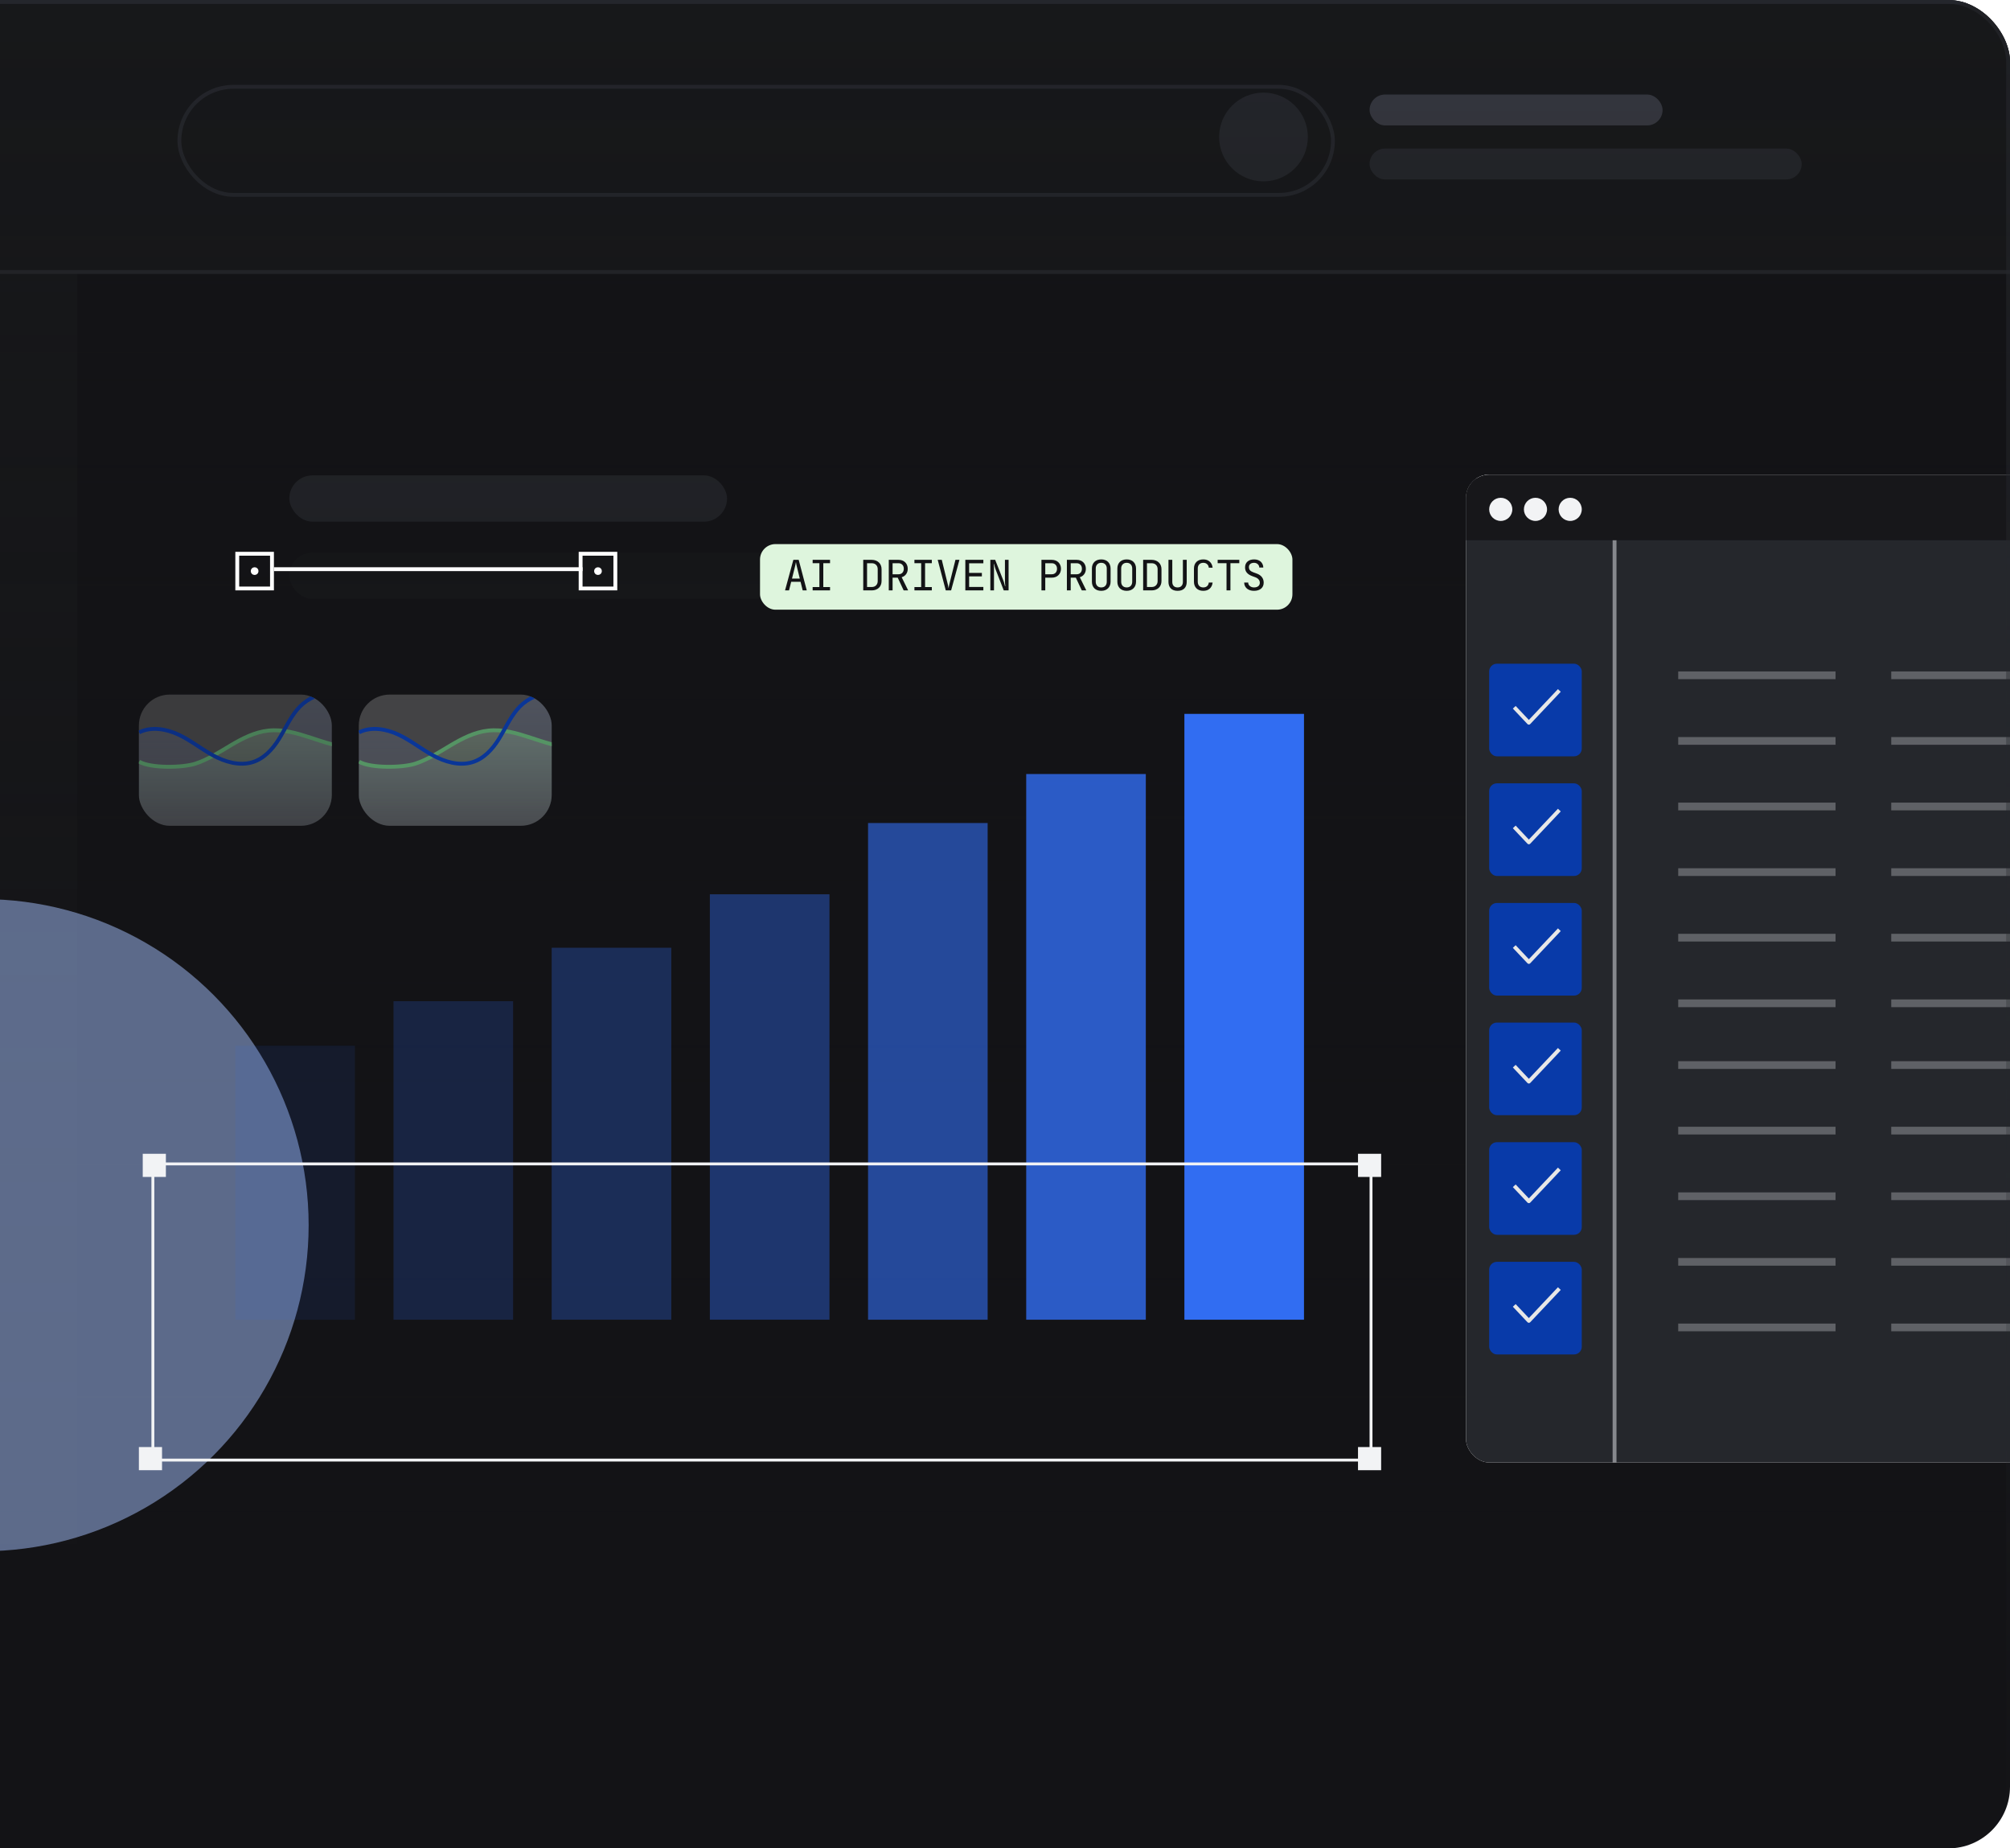
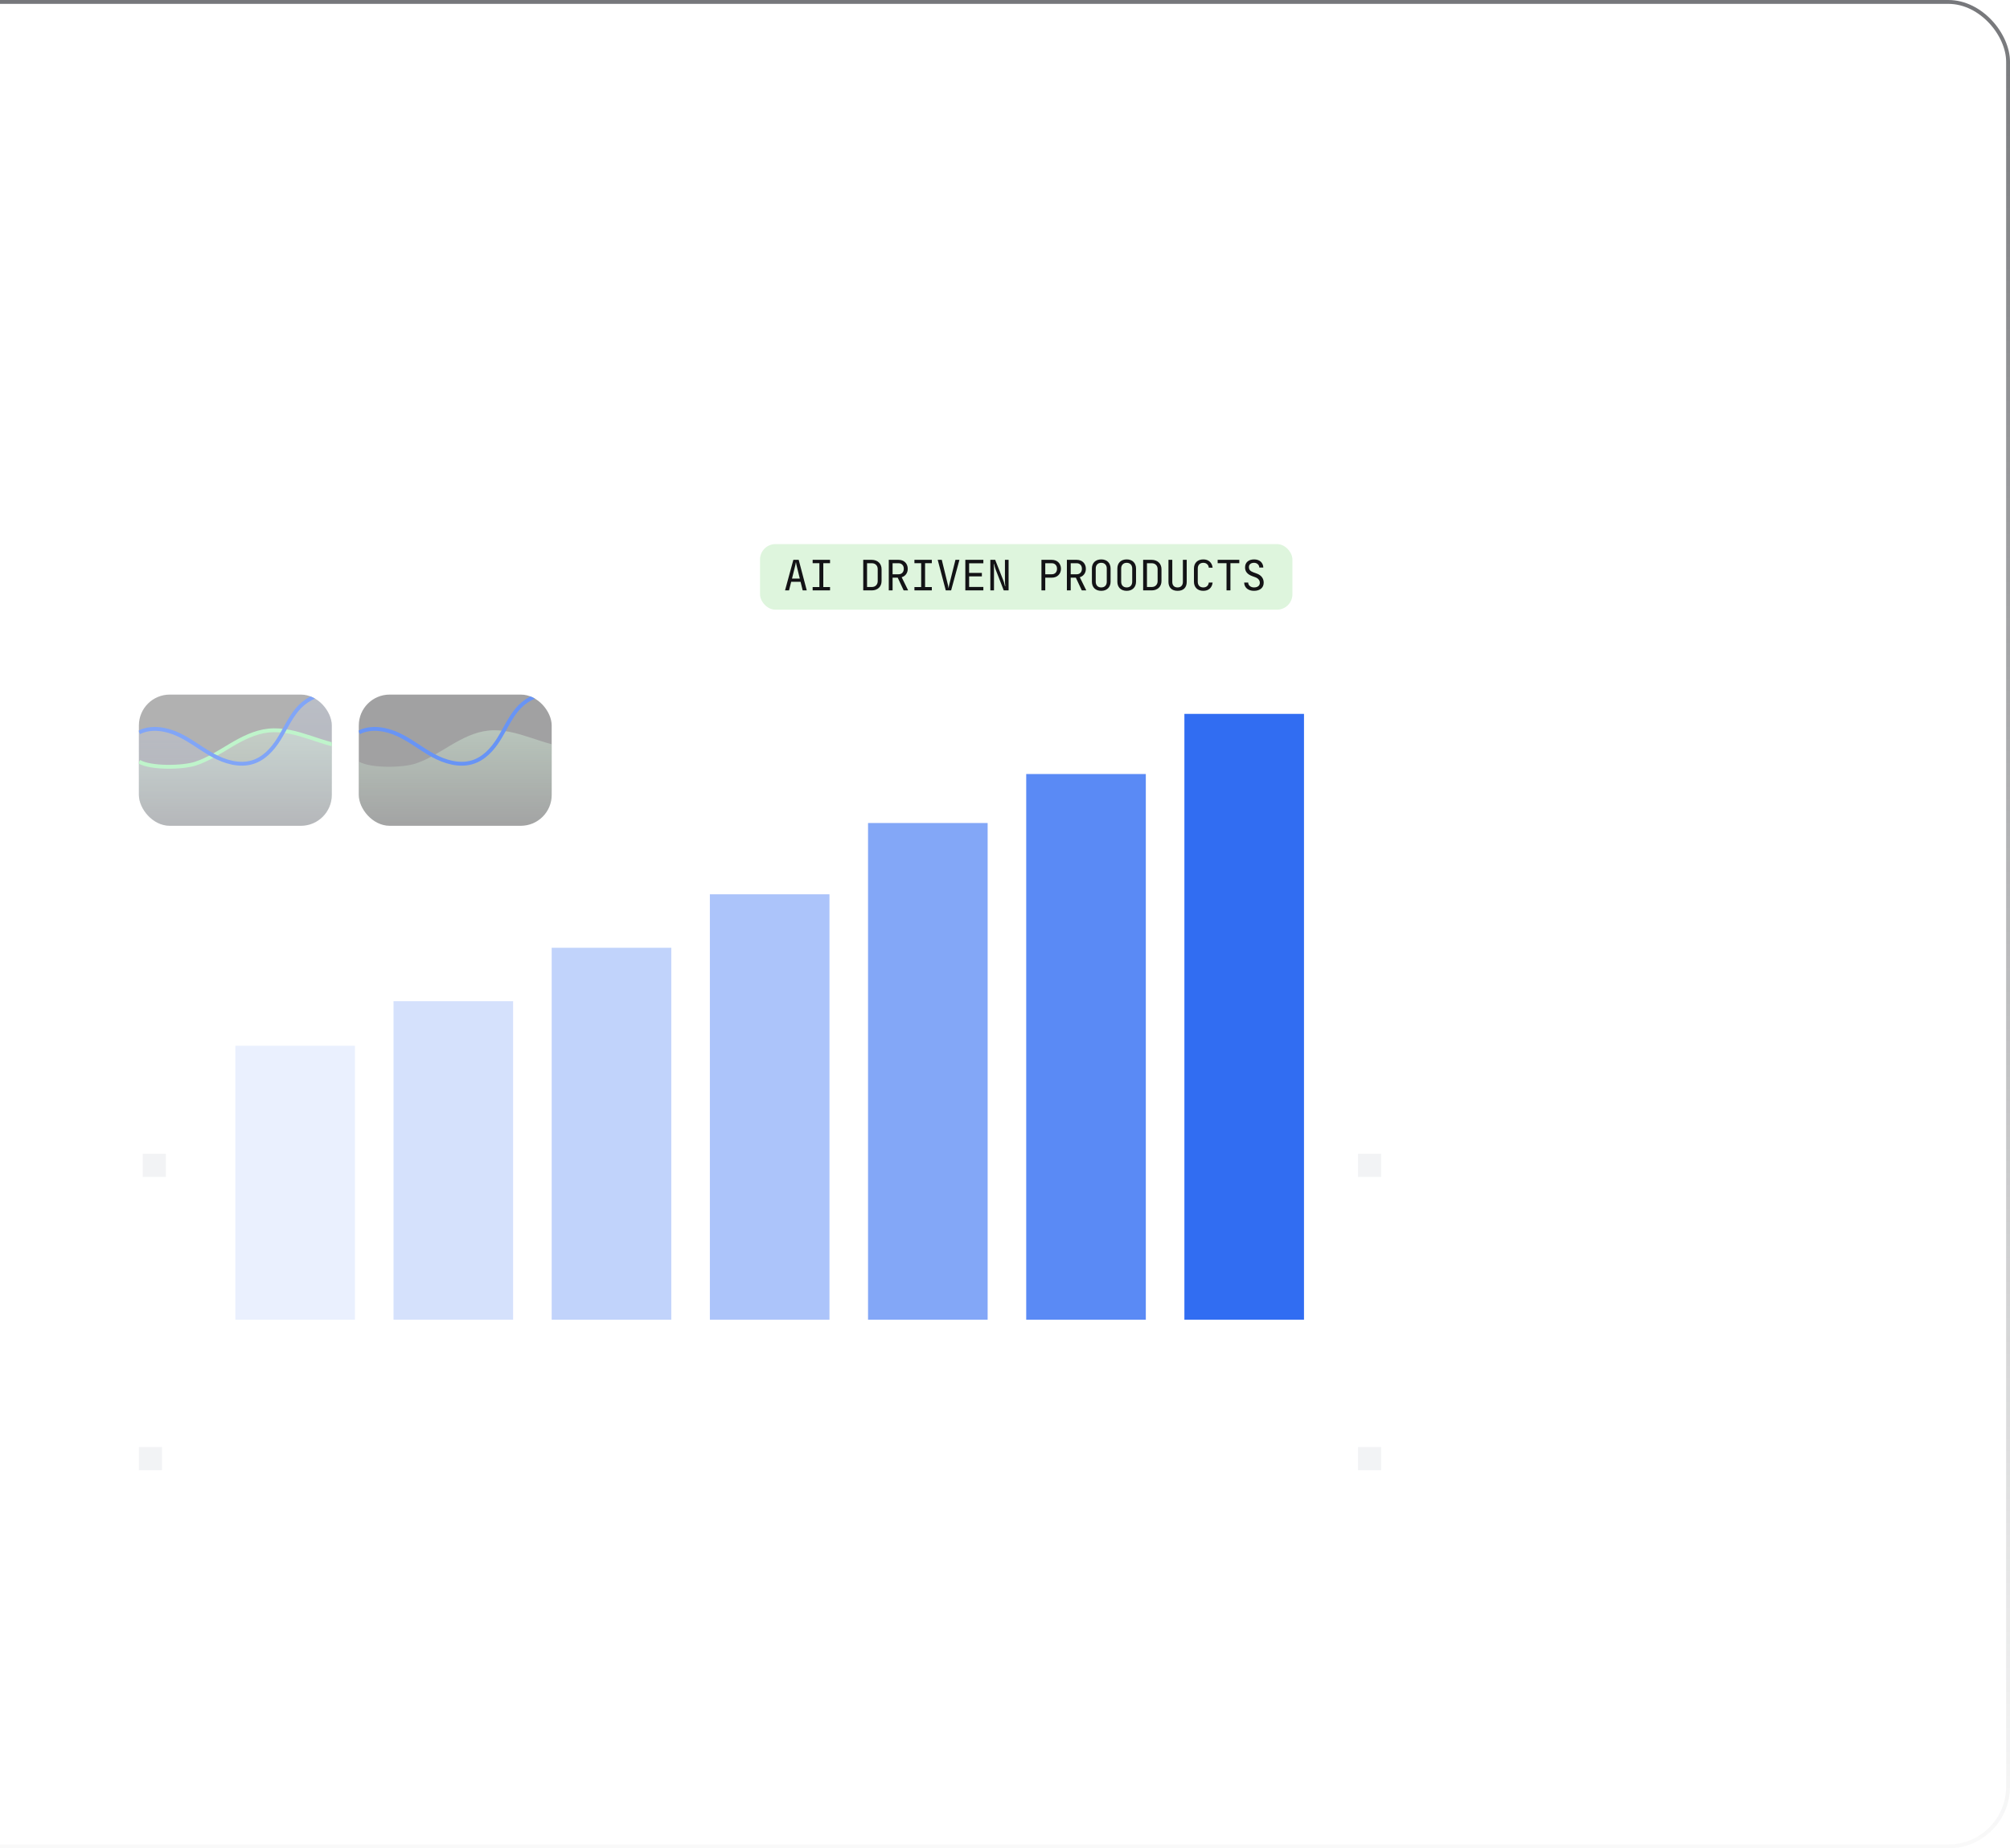
<svg xmlns="http://www.w3.org/2000/svg" width="521" height="479" viewBox="0 0 521 479" fill="none">
  <g clip-path="url(#clip0_2103_9422)">
    <rect x="-63" width="584" height="479" rx="16" fill="#131316" />
    <g filter="url(#filter0_f_2103_9422)">
      <circle cx="460.5" cy="659.5" r="84.5" fill="#A6C1FE" />
    </g>
    <rect x="75" y="123.189" width="113.45" height="12" rx="6" fill="#25272C" />
    <rect x="75" y="143.189" width="185" height="12" rx="6" fill="#17181A" />
    <rect width="83" height="400" transform="translate(-63)" fill="#17181A" />
    <rect x="-62.5" y="0.5" width="584" height="70" fill="#17181A" stroke="#25272C" />
    <rect x="46.5" y="22.5" width="299" height="28" rx="14" stroke="#25272C" />
    <circle cx="327.5" cy="35.5" r="11.5" fill="#25272C" />
    <rect x="355" y="24.5" width="75.948" height="8" rx="4" fill="#383A42" />
    <rect x="355" y="38.5" width="112" height="8" rx="4" fill="#25272C" />
    <rect x="-63" y="-100" width="817" height="500" fill="url(#paint0_linear_2103_9422)" />
    <g clip-path="url(#clip1_2103_9422)">
      <rect x="380" y="123" width="174" height="256" rx="6" fill="white" />
      <rect x="366.5" y="123.5" width="187" height="271" rx="5.5" fill="#25272C" stroke="#E9EBEE" />
      <rect opacity="0.5" width="1" height="258" transform="matrix(-1 0 0 1 419 123)" fill="#E9EBEE" />
      <rect x="380" y="140" width="22" height="174" transform="rotate(-90 380 140)" fill="#17171A" />
      <circle cx="389" cy="132" r="3" fill="#F2F3F5" />
      <circle cx="398" cy="132" r="3" fill="#F2F3F5" />
      <circle cx="407" cy="132" r="3" fill="#F2F3F5" />
      <g opacity="0.3">
        <rect x="490.219" y="174" width="40.781" height="2" fill="#E9EBEE" />
        <rect x="490.219" y="208" width="40.781" height="2" fill="#E9EBEE" />
        <rect x="490.219" y="242" width="40.781" height="2" fill="#E9EBEE" />
        <rect x="490.219" y="191" width="40.781" height="2" fill="#E9EBEE" />
        <rect x="490.219" y="225" width="40.781" height="2" fill="#E9EBEE" />
        <rect x="490.219" y="259" width="40.781" height="2" fill="#E9EBEE" />
      </g>
      <g opacity="0.3">
        <rect x="490.219" y="275" width="40.781" height="2" fill="#E9EBEE" />
        <rect x="490.219" y="309" width="40.781" height="2" fill="#E9EBEE" />
        <rect x="490.219" y="343" width="40.781" height="2" fill="#E9EBEE" />
        <rect x="490.219" y="292" width="40.781" height="2" fill="#E9EBEE" />
        <rect x="490.219" y="326" width="40.781" height="2" fill="#E9EBEE" />
      </g>
      <g opacity="0.3">
        <rect x="435" y="174" width="40.781" height="2" fill="#E9EBEE" />
-         <rect x="435" y="208" width="40.781" height="2" fill="#E9EBEE" />
        <rect x="435" y="242" width="40.781" height="2" fill="#E9EBEE" />
        <rect x="435" y="191" width="40.781" height="2" fill="#E9EBEE" />
        <rect x="435" y="225" width="40.781" height="2" fill="#E9EBEE" />
        <rect x="435" y="259" width="40.781" height="2" fill="#E9EBEE" />
      </g>
      <g opacity="0.3">
        <rect x="435" y="275" width="40.781" height="2" fill="#E9EBEE" />
        <rect x="435" y="309" width="40.781" height="2" fill="#E9EBEE" />
        <rect x="435" y="343" width="40.781" height="2" fill="#E9EBEE" />
        <rect x="435" y="292" width="40.781" height="2" fill="#E9EBEE" />
        <rect x="435" y="326" width="40.781" height="2" fill="#E9EBEE" />
      </g>
      <rect x="386" y="172" width="24" height="24" rx="2" fill="#083AA9" />
      <path d="M403.846 179.291L396.283 187.291L392.846 183.655" stroke="#E7E7E7" stroke-linecap="square" stroke-linejoin="round" />
      <rect x="386" y="265" width="24" height="24" rx="2" fill="#083AA9" />
      <path d="M403.846 272.291L396.283 280.291L392.846 276.655" stroke="#E7E7E7" stroke-linecap="square" stroke-linejoin="round" />
      <rect x="386" y="203" width="24" height="24" rx="2" fill="#083AA9" />
      <path d="M403.846 210.291L396.283 218.291L392.846 214.655" stroke="#E7E7E7" stroke-linecap="square" stroke-linejoin="round" />
      <rect x="386" y="296" width="24" height="24" rx="2" fill="#083AA9" />
      <path d="M403.846 303.291L396.283 311.291L392.846 307.655" stroke="#E7E7E7" stroke-linecap="square" stroke-linejoin="round" />
      <rect x="386" y="234" width="24" height="24" rx="2" fill="#083AA9" />
      <path d="M403.846 241.291L396.283 249.291L392.846 245.655" stroke="#E7E7E7" stroke-linecap="square" stroke-linejoin="round" />
      <rect x="386" y="327" width="24" height="24" rx="2" fill="#083AA9" />
      <path d="M403.846 334.291L396.283 342.291L392.846 338.655" stroke="#E7E7E7" stroke-linecap="square" stroke-linejoin="round" />
    </g>
    <g opacity="0.5" filter="url(#filter1_f_2103_9422)">
      <circle cx="-4.5" cy="317.5" r="84.5" fill="#A6C1FE" />
    </g>
    <g filter="url(#filter2_f_2103_9422)">
      <circle cx="370.5" cy="-140.5" r="84.5" fill="#A6C1FE" />
    </g>
  </g>
  <rect x="-62.5" y="0.5" width="583" height="478" rx="15.5" stroke="url(#paint1_linear_2103_9422)" />
  <rect x="197" y="141" width="138" height="17" rx="4" fill="#DEF5DD" />
  <path d="M205.64 145.08H207.026L209.116 153H208.06L207.51 150.767H205.079L204.518 153H203.484L205.64 145.08ZM205.288 149.942H207.312L206.542 146.807C206.505 146.653 206.472 146.514 206.443 146.389C206.414 146.257 206.392 146.14 206.377 146.037C206.362 145.927 206.348 145.828 206.333 145.74H206.289C206.274 145.828 206.256 145.927 206.234 146.037C206.219 146.14 206.197 146.257 206.168 146.389C206.139 146.514 206.106 146.653 206.069 146.807L205.288 149.942ZM212.39 152.131V145.949H210.641V145.08H215.151V145.949H213.402V152.131H215.151V153H210.641V152.131H212.39ZM225.966 152.12C226.428 152.12 226.798 151.981 227.077 151.702C227.363 151.416 227.506 151.042 227.506 150.58V147.489C227.506 147.027 227.363 146.657 227.077 146.378C226.798 146.099 226.428 145.96 225.966 145.96H224.745V152.12H225.966ZM223.755 153V145.08H225.966C226.347 145.08 226.692 145.139 227 145.256C227.315 145.373 227.583 145.538 227.803 145.751C228.03 145.956 228.203 146.209 228.32 146.51C228.445 146.803 228.507 147.13 228.507 147.489V150.58C228.507 150.939 228.445 151.269 228.32 151.57C228.203 151.871 228.03 152.127 227.803 152.34C227.583 152.545 227.315 152.707 227 152.824C226.692 152.941 226.347 153 225.966 153H223.755ZM230.373 145.08H232.903C233.262 145.08 233.588 145.135 233.882 145.245C234.175 145.355 234.424 145.513 234.63 145.718C234.842 145.923 235.004 146.169 235.114 146.455C235.231 146.734 235.29 147.045 235.29 147.39C235.29 147.94 235.147 148.409 234.861 148.798C234.582 149.179 234.201 149.443 233.717 149.59L235.4 153H234.234L232.694 149.7H231.363V153H230.373V145.08ZM231.363 148.82H232.903C233.321 148.82 233.651 148.692 233.893 148.435C234.142 148.171 234.267 147.823 234.267 147.39C234.267 146.957 234.142 146.613 233.893 146.356C233.643 146.092 233.313 145.96 232.903 145.96H231.363V148.82ZM238.773 152.131V145.949H237.024V145.08H241.534V145.949H239.785V152.131H241.534V153H237.024V152.131H238.773ZM243.058 145.08H244.114L245.632 151.273C245.669 151.427 245.702 151.57 245.731 151.702C245.761 151.827 245.783 151.937 245.797 152.032C245.812 152.149 245.827 152.252 245.841 152.34H245.885C245.9 152.252 245.918 152.149 245.94 152.032C245.955 151.937 245.977 151.827 246.006 151.702C246.036 151.57 246.069 151.427 246.105 151.273L247.656 145.08H248.69L246.534 153H245.148L243.058 145.08ZM250.215 153V145.08H254.89V145.982H251.205V148.468H254.505V149.37H251.205V152.098H254.89V153H250.215ZM256.701 145.08H257.955L260.056 150.393C260.114 150.525 260.169 150.679 260.221 150.855C260.272 151.024 260.316 151.185 260.353 151.339C260.404 151.522 260.452 151.709 260.496 151.9H260.584C260.584 151.9 260.58 151.863 260.573 151.79C260.565 151.709 260.554 151.603 260.54 151.471C260.525 151.339 260.51 151.189 260.496 151.02C260.488 150.844 260.485 150.661 260.485 150.47V145.08H261.431V153H260.177L258.109 147.676C258.05 147.507 257.991 147.335 257.933 147.159C257.874 146.983 257.826 146.822 257.79 146.675C257.738 146.506 257.694 146.338 257.658 146.169H257.57C257.584 146.286 257.599 146.418 257.614 146.565C257.621 146.69 257.628 146.84 257.636 147.016C257.643 147.185 257.647 147.375 257.647 147.588V153H256.701V145.08ZM272.62 145.08C272.979 145.08 273.306 145.135 273.599 145.245C273.892 145.355 274.142 145.513 274.347 145.718C274.56 145.923 274.721 146.169 274.831 146.455C274.948 146.734 275.007 147.045 275.007 147.39C275.007 147.735 274.948 148.05 274.831 148.336C274.714 148.615 274.549 148.857 274.336 149.062C274.131 149.267 273.881 149.425 273.588 149.535C273.295 149.645 272.972 149.7 272.62 149.7H270.937V153H269.947V145.08H272.62ZM270.937 145.96V148.82H272.62C273.031 148.82 273.361 148.692 273.61 148.435C273.859 148.171 273.984 147.823 273.984 147.39C273.984 146.957 273.859 146.613 273.61 146.356C273.361 146.092 273.031 145.96 272.62 145.96H270.937ZM276.543 145.08H279.073C279.432 145.08 279.758 145.135 280.052 145.245C280.345 145.355 280.594 145.513 280.8 145.718C281.012 145.923 281.174 146.169 281.284 146.455C281.401 146.734 281.46 147.045 281.46 147.39C281.46 147.94 281.317 148.409 281.031 148.798C280.752 149.179 280.371 149.443 279.887 149.59L281.57 153H280.404L278.864 149.7H277.533V153H276.543V145.08ZM277.533 148.82H279.073C279.491 148.82 279.821 148.692 280.063 148.435C280.312 148.171 280.437 147.823 280.437 147.39C280.437 146.957 280.312 146.613 280.063 146.356C279.813 146.092 279.483 145.96 279.073 145.96H277.533V148.82ZM284.018 150.745C284.018 151.2 284.147 151.563 284.403 151.834C284.66 152.098 285.008 152.23 285.448 152.23C285.888 152.23 286.237 152.098 286.493 151.834C286.75 151.563 286.878 151.2 286.878 150.745V147.335C286.878 146.88 286.75 146.521 286.493 146.257C286.237 145.986 285.888 145.85 285.448 145.85C285.008 145.85 284.66 145.986 284.403 146.257C284.147 146.521 284.018 146.88 284.018 147.335V150.745ZM283.028 147.335C283.028 146.976 283.083 146.649 283.193 146.356C283.311 146.063 283.472 145.813 283.677 145.608C283.89 145.403 284.143 145.245 284.436 145.135C284.737 145.025 285.074 144.97 285.448 144.97C285.822 144.97 286.156 145.025 286.449 145.135C286.75 145.245 287.003 145.403 287.208 145.608C287.421 145.813 287.582 146.063 287.692 146.356C287.81 146.649 287.868 146.976 287.868 147.335V150.745C287.868 151.104 287.81 151.431 287.692 151.724C287.582 152.01 287.421 152.256 287.208 152.461C287.003 152.666 286.75 152.828 286.449 152.945C286.149 153.055 285.815 153.11 285.448 153.11C285.074 153.11 284.737 153.055 284.436 152.945C284.143 152.835 283.89 152.677 283.677 152.472C283.472 152.267 283.311 152.017 283.193 151.724C283.083 151.431 283.028 151.104 283.028 150.745V147.335ZM290.614 150.745C290.614 151.2 290.742 151.563 290.999 151.834C291.256 152.098 291.604 152.23 292.044 152.23C292.484 152.23 292.832 152.098 293.089 151.834C293.346 151.563 293.474 151.2 293.474 150.745V147.335C293.474 146.88 293.346 146.521 293.089 146.257C292.832 145.986 292.484 145.85 292.044 145.85C291.604 145.85 291.256 145.986 290.999 146.257C290.742 146.521 290.614 146.88 290.614 147.335V150.745ZM289.624 147.335C289.624 146.976 289.679 146.649 289.789 146.356C289.906 146.063 290.068 145.813 290.273 145.608C290.486 145.403 290.739 145.245 291.032 145.135C291.333 145.025 291.67 144.97 292.044 144.97C292.418 144.97 292.752 145.025 293.045 145.135C293.346 145.245 293.599 145.403 293.804 145.608C294.017 145.813 294.178 146.063 294.288 146.356C294.405 146.649 294.464 146.976 294.464 147.335V150.745C294.464 151.104 294.405 151.431 294.288 151.724C294.178 152.01 294.017 152.256 293.804 152.461C293.599 152.666 293.346 152.828 293.045 152.945C292.744 153.055 292.411 153.11 292.044 153.11C291.67 153.11 291.333 153.055 291.032 152.945C290.739 152.835 290.486 152.677 290.273 152.472C290.068 152.267 289.906 152.017 289.789 151.724C289.679 151.431 289.624 151.104 289.624 150.745V147.335ZM298.519 152.12C298.981 152.12 299.351 151.981 299.63 151.702C299.916 151.416 300.059 151.042 300.059 150.58V147.489C300.059 147.027 299.916 146.657 299.63 146.378C299.351 146.099 298.981 145.96 298.519 145.96H297.298V152.12H298.519ZM296.308 153V145.08H298.519C298.9 145.08 299.245 145.139 299.553 145.256C299.868 145.373 300.136 145.538 300.356 145.751C300.583 145.956 300.756 146.209 300.873 146.51C300.998 146.803 301.06 147.13 301.06 147.489V150.58C301.06 150.939 300.998 151.269 300.873 151.57C300.756 151.871 300.583 152.127 300.356 152.34C300.136 152.545 299.868 152.707 299.553 152.824C299.245 152.941 298.9 153 298.519 153H296.308ZM305.236 153.11C304.48 153.11 303.897 152.905 303.487 152.494C303.076 152.083 302.871 151.519 302.871 150.8V145.08H303.861V150.8C303.861 151.24 303.978 151.588 304.213 151.845C304.447 152.102 304.788 152.23 305.236 152.23C305.676 152.23 306.013 152.102 306.248 151.845C306.49 151.588 306.611 151.24 306.611 150.8V145.08H307.601V150.8C307.601 151.526 307.395 152.094 306.985 152.505C306.574 152.908 305.991 153.11 305.236 153.11ZM311.897 144.97C312.587 144.97 313.14 145.161 313.558 145.542C313.984 145.916 314.237 146.44 314.317 147.115H313.327C313.283 146.719 313.133 146.411 312.876 146.191C312.627 145.964 312.301 145.85 311.897 145.85C311.457 145.85 311.109 145.982 310.852 146.246C310.596 146.51 310.467 146.873 310.467 147.335V150.745C310.467 151.207 310.592 151.57 310.841 151.834C311.098 152.098 311.45 152.23 311.897 152.23C312.301 152.23 312.627 152.12 312.876 151.9C313.133 151.673 313.283 151.361 313.327 150.965H314.317C314.237 151.64 313.984 152.168 313.558 152.549C313.14 152.923 312.587 153.11 311.897 153.11C311.523 153.11 311.186 153.055 310.885 152.945C310.592 152.835 310.339 152.677 310.126 152.472C309.921 152.267 309.76 152.017 309.642 151.724C309.532 151.431 309.477 151.104 309.477 150.745V147.335C309.477 146.976 309.532 146.649 309.642 146.356C309.76 146.063 309.921 145.813 310.126 145.608C310.339 145.403 310.592 145.245 310.885 145.135C311.186 145.025 311.523 144.97 311.897 144.97ZM315.622 145.08H321.232V145.949H318.933V153H317.921V145.949H315.622V145.08ZM325.023 153.11C324.663 153.11 324.33 153.062 324.022 152.967C323.714 152.864 323.446 152.721 323.219 152.538C322.999 152.347 322.823 152.12 322.691 151.856C322.566 151.592 322.5 151.295 322.493 150.965H323.538C323.538 151.156 323.574 151.328 323.648 151.482C323.728 151.636 323.838 151.768 323.978 151.878C324.117 151.988 324.278 152.076 324.462 152.142C324.645 152.201 324.839 152.23 325.045 152.23C325.507 152.23 325.873 152.124 326.145 151.911C326.416 151.691 326.552 151.394 326.552 151.02C326.552 150.705 326.453 150.426 326.255 150.184C326.057 149.935 325.771 149.74 325.397 149.601L324.561 149.293C323.336 148.846 322.724 148.105 322.724 147.071C322.724 146.411 322.933 145.898 323.351 145.531C323.769 145.157 324.344 144.97 325.078 144.97C325.422 144.97 325.738 145.018 326.024 145.113C326.31 145.208 326.555 145.348 326.761 145.531C326.973 145.714 327.138 145.938 327.256 146.202C327.38 146.459 327.446 146.748 327.454 147.071H326.409C326.409 146.888 326.372 146.723 326.299 146.576C326.225 146.422 326.126 146.294 326.002 146.191C325.884 146.081 325.745 145.997 325.584 145.938C325.422 145.879 325.25 145.85 325.067 145.85C324.649 145.85 324.319 145.949 324.077 146.147C323.842 146.345 323.725 146.613 323.725 146.95C323.725 147.28 323.813 147.555 323.989 147.775C324.172 147.988 324.465 148.167 324.869 148.314L325.749 148.633C326.335 148.846 326.783 149.154 327.091 149.557C327.399 149.96 327.553 150.437 327.553 150.987C327.553 151.647 327.325 152.168 326.871 152.549C326.423 152.923 325.807 153.11 325.023 153.11Z" fill="#131316" />
  <rect x="150.5" y="152.5" width="9" height="9" transform="rotate(-90 150.5 152.5)" stroke="white" />
  <circle cx="155" cy="148" r="0.5" transform="rotate(-90 155 148)" fill="white" stroke="white" />
  <rect x="61.5" y="152.5" width="9" height="9" transform="rotate(-90 61.5 152.5)" stroke="white" />
  <circle cx="66" cy="148" r="0.5" transform="rotate(-90 66 148)" fill="white" stroke="white" />
  <line x1="151" y1="147.5" x2="71" y2="147.5" stroke="white" />
  <rect opacity="0.1" x="61" y="271.004" width="31" height="70.996" fill="#316DF2" />
  <rect opacity="0.2" x="102" y="259.459" width="31" height="82.54" fill="#316DF2" />
  <rect opacity="0.3" x="143" y="245.607" width="31" height="96.393" fill="#316DF2" />
  <rect opacity="0.4" x="184" y="231.754" width="31" height="110.246" fill="#316DF2" />
  <rect opacity="0.6" x="225" y="213.283" width="31" height="128.717" fill="#316DF2" />
  <rect opacity="0.8" x="266" y="200.585" width="31" height="141.415" fill="#316DF2" />
  <rect x="307" y="185" width="31" height="157" fill="#316DF2" />
  <g opacity="0.5">
    <g clip-path="url(#clip2_2103_9422)">
      <rect x="36" y="180" width="50" height="34" rx="8" fill="#636364" />
      <path d="M116.618 191.372C109.537 193.571 101.236 191.929 95.728 187.239C94.051 185.811 92.629 184.138 90.941 182.723C89.253 181.308 87.632 180 84.924 180C81.747 180 78.826 181.739 76.893 184.085C74.958 186.431 73.758 189.219 72.152 191.772C70.545 194.322 68.343 196.762 65.317 197.667C61.938 198.679 58.225 197.565 55.16 195.896C52.096 194.228 49.39 192.007 46.219 190.519C43.051 189.028 39.124 188.351 36 189.923V217.677H116.618V191.372Z" fill="url(#paint2_linear_2103_9422)" fill-opacity="0.27" />
      <path d="M36.076 197.393C39.065 199.132 47.365 198.986 50.688 197.887C54.009 196.791 56.922 194.856 59.896 193.098C62.871 191.341 66.062 189.706 69.562 189.33C77.054 188.524 83.978 193.574 91.517 193.71C95.82 193.789 99.939 192.261 104.042 191.056C108.146 189.85 112.638 188.961 116.697 190.292V217.547H36.076V197.393Z" fill="url(#paint3_linear_2103_9422)" fill-opacity="0.41" />
      <path d="M36.076 197.392C39.065 199.131 47.365 198.985 50.688 197.886C54.009 196.79 56.922 194.855 59.896 193.097C62.871 191.34 66.062 189.705 69.562 189.329C77.054 188.523 83.978 193.573 91.517 193.709C95.821 193.788 99.939 192.261 104.042 191.055C108.146 189.849 112.638 188.96 116.697 190.291" stroke="#80EA97" stroke-miterlimit="10" />
      <path d="M36.076 189.792C39.2 188.22 43.127 188.897 46.295 190.388C49.464 191.879 52.172 194.097 55.236 195.765C58.301 197.434 62.014 198.548 65.394 197.536C68.419 196.631 70.618 194.191 72.228 191.641C73.835 189.091 75.037 186.303 76.969 183.954C78.905 181.608 81.823 179.869 85 179.869C87.708 179.869 89.326 181.174 91.017 182.589C92.708 184.004 94.127 185.678 95.804 187.106C101.312 191.798 109.613 193.44 116.694 191.238" stroke="#034CEF" stroke-miterlimit="10" />
    </g>
  </g>
  <g opacity="0.6">
    <g clip-path="url(#clip3_2103_9422)">
      <rect x="93" y="180" width="50" height="34" rx="8" fill="#636364" />
-       <path d="M173.618 191.372C166.537 193.571 158.236 191.929 152.728 187.239C151.051 185.811 149.629 184.138 147.941 182.723C146.253 181.308 144.632 180 141.924 180C138.747 180 135.826 181.739 133.893 184.085C131.958 186.431 130.758 189.219 129.152 191.772C127.545 194.322 125.343 196.762 122.317 197.667C118.938 198.679 115.225 197.565 112.16 195.896C109.096 194.228 106.39 192.007 103.219 190.519C100.051 189.028 96.124 188.351 93 189.923V217.677H173.618V191.372Z" fill="url(#paint4_linear_2103_9422)" fill-opacity="0.27" />
-       <path d="M93.076 197.393C96.065 199.132 104.365 198.986 107.689 197.887C111.009 196.791 113.922 194.856 116.896 193.098C119.871 191.341 123.062 189.706 126.562 189.33C134.054 188.524 140.978 193.574 148.517 193.71C152.821 193.789 156.939 192.261 161.042 191.056C165.146 189.85 169.638 188.961 173.697 190.292V217.547H93.076V197.393Z" fill="url(#paint5_linear_2103_9422)" fill-opacity="0.41" />
-       <path d="M93.076 197.392C96.065 199.131 104.365 198.985 107.689 197.886C111.009 196.79 113.922 194.855 116.896 193.097C119.871 191.34 123.062 189.705 126.562 189.329C134.054 188.523 140.978 193.573 148.517 193.709C152.821 193.788 156.939 192.261 161.042 191.055C165.146 189.849 169.638 188.96 173.697 190.291" stroke="#80EA97" stroke-miterlimit="10" />
+       <path d="M93.076 197.393C96.065 199.132 104.365 198.986 107.689 197.887C111.009 196.791 113.922 194.856 116.896 193.098C119.871 191.341 123.062 189.706 126.562 189.33C134.054 188.524 140.978 193.574 148.517 193.71C152.821 193.789 156.939 192.261 161.042 191.056V217.547H93.076V197.393Z" fill="url(#paint5_linear_2103_9422)" fill-opacity="0.41" />
      <path d="M93.076 189.792C96.2 188.22 100.127 188.897 103.295 190.388C106.464 191.879 109.172 194.097 112.236 195.765C115.301 197.434 119.014 198.548 122.394 197.536C125.419 196.631 127.618 194.191 129.228 191.641C130.835 189.091 132.037 186.303 133.969 183.954C135.905 181.608 138.823 179.869 142 179.869C144.708 179.869 146.326 181.174 148.017 182.589C149.708 184.004 151.127 185.678 152.804 187.106C158.312 191.798 166.613 193.44 173.694 191.238" stroke="#034CEF" stroke-miterlimit="10" />
    </g>
  </g>
-   <rect x="39.625" y="301.625" width="315.75" height="76.75" stroke="#F2F3F5" stroke-width="0.75" />
  <rect x="36" y="375" width="6" height="6" fill="#F2F3F5" />
  <rect x="352" y="375" width="6" height="6" fill="#F2F3F5" />
  <rect x="37" y="299" width="6" height="6" fill="#F2F3F5" />
  <rect x="352" y="299" width="6" height="6" fill="#F2F3F5" />
  <defs>
    <filter id="filter0_f_2103_9422" x="126" y="325" width="669" height="669" filterUnits="userSpaceOnUse" color-interpolation-filters="sRGB">
      <feFlood flood-opacity="0" result="BackgroundImageFix" />
      <feBlend mode="normal" in="SourceGraphic" in2="BackgroundImageFix" result="shape" />
      <feGaussianBlur stdDeviation="125" result="effect1_foregroundBlur_2103_9422" />
    </filter>
    <filter id="filter1_f_2103_9422" x="-339" y="-17" width="669" height="669" filterUnits="userSpaceOnUse" color-interpolation-filters="sRGB">
      <feFlood flood-opacity="0" result="BackgroundImageFix" />
      <feBlend mode="normal" in="SourceGraphic" in2="BackgroundImageFix" result="shape" />
      <feGaussianBlur stdDeviation="125" result="effect1_foregroundBlur_2103_9422" />
    </filter>
    <filter id="filter2_f_2103_9422" x="36" y="-475" width="669" height="669" filterUnits="userSpaceOnUse" color-interpolation-filters="sRGB">
      <feFlood flood-opacity="0" result="BackgroundImageFix" />
      <feBlend mode="normal" in="SourceGraphic" in2="BackgroundImageFix" result="shape" />
      <feGaussianBlur stdDeviation="125" result="effect1_foregroundBlur_2103_9422" />
    </filter>
    <linearGradient id="paint0_linear_2103_9422" x1="345.5" y1="-44.096" x2="345.5" y2="527.072" gradientUnits="userSpaceOnUse">
      <stop stop-color="#131316" stop-opacity="0" />
      <stop offset="1" stop-color="#131316" />
    </linearGradient>
    <linearGradient id="paint1_linear_2103_9422" x1="229" y1="-297.579" x2="229" y2="499.357" gradientUnits="userSpaceOnUse">
      <stop stop-color="#25272C" />
      <stop offset="1" stop-color="#25272C" stop-opacity="0" />
    </linearGradient>
    <linearGradient id="paint2_linear_2103_9422" x1="76.309" y1="180" x2="76.309" y2="232.677" gradientUnits="userSpaceOnUse">
      <stop stop-color="#A6C1FE" />
      <stop offset="1" stop-color="#A6C1FE" stop-opacity="0" />
    </linearGradient>
    <linearGradient id="paint3_linear_2103_9422" x1="76.387" y1="189.243" x2="76.387" y2="215.545" gradientUnits="userSpaceOnUse">
      <stop stop-color="#C0F2CB" />
      <stop offset="1" stop-color="#C0F2CB" stop-opacity="0" />
    </linearGradient>
    <linearGradient id="paint4_linear_2103_9422" x1="133.309" y1="180" x2="133.309" y2="232.677" gradientUnits="userSpaceOnUse">
      <stop stop-color="#A6C1FE" />
      <stop offset="1" stop-color="#A6C1FE" stop-opacity="0" />
    </linearGradient>
    <linearGradient id="paint5_linear_2103_9422" x1="133.387" y1="189.243" x2="133.387" y2="215.545" gradientUnits="userSpaceOnUse">
      <stop stop-color="#C0F2CB" />
      <stop offset="1" stop-color="#C0F2CB" stop-opacity="0" />
    </linearGradient>
    <clipPath id="clip0_2103_9422">
-       <rect x="-63" width="584" height="479" rx="16" fill="white" />
-     </clipPath>
+       </clipPath>
    <clipPath id="clip1_2103_9422">
      <rect x="380" y="123" width="174" height="256" rx="6" fill="white" />
    </clipPath>
    <clipPath id="clip2_2103_9422">
      <rect x="36" y="180" width="50" height="34" rx="8" fill="white" />
    </clipPath>
    <clipPath id="clip3_2103_9422">
      <rect x="93" y="180" width="50" height="34" rx="8" fill="white" />
    </clipPath>
  </defs>
</svg>